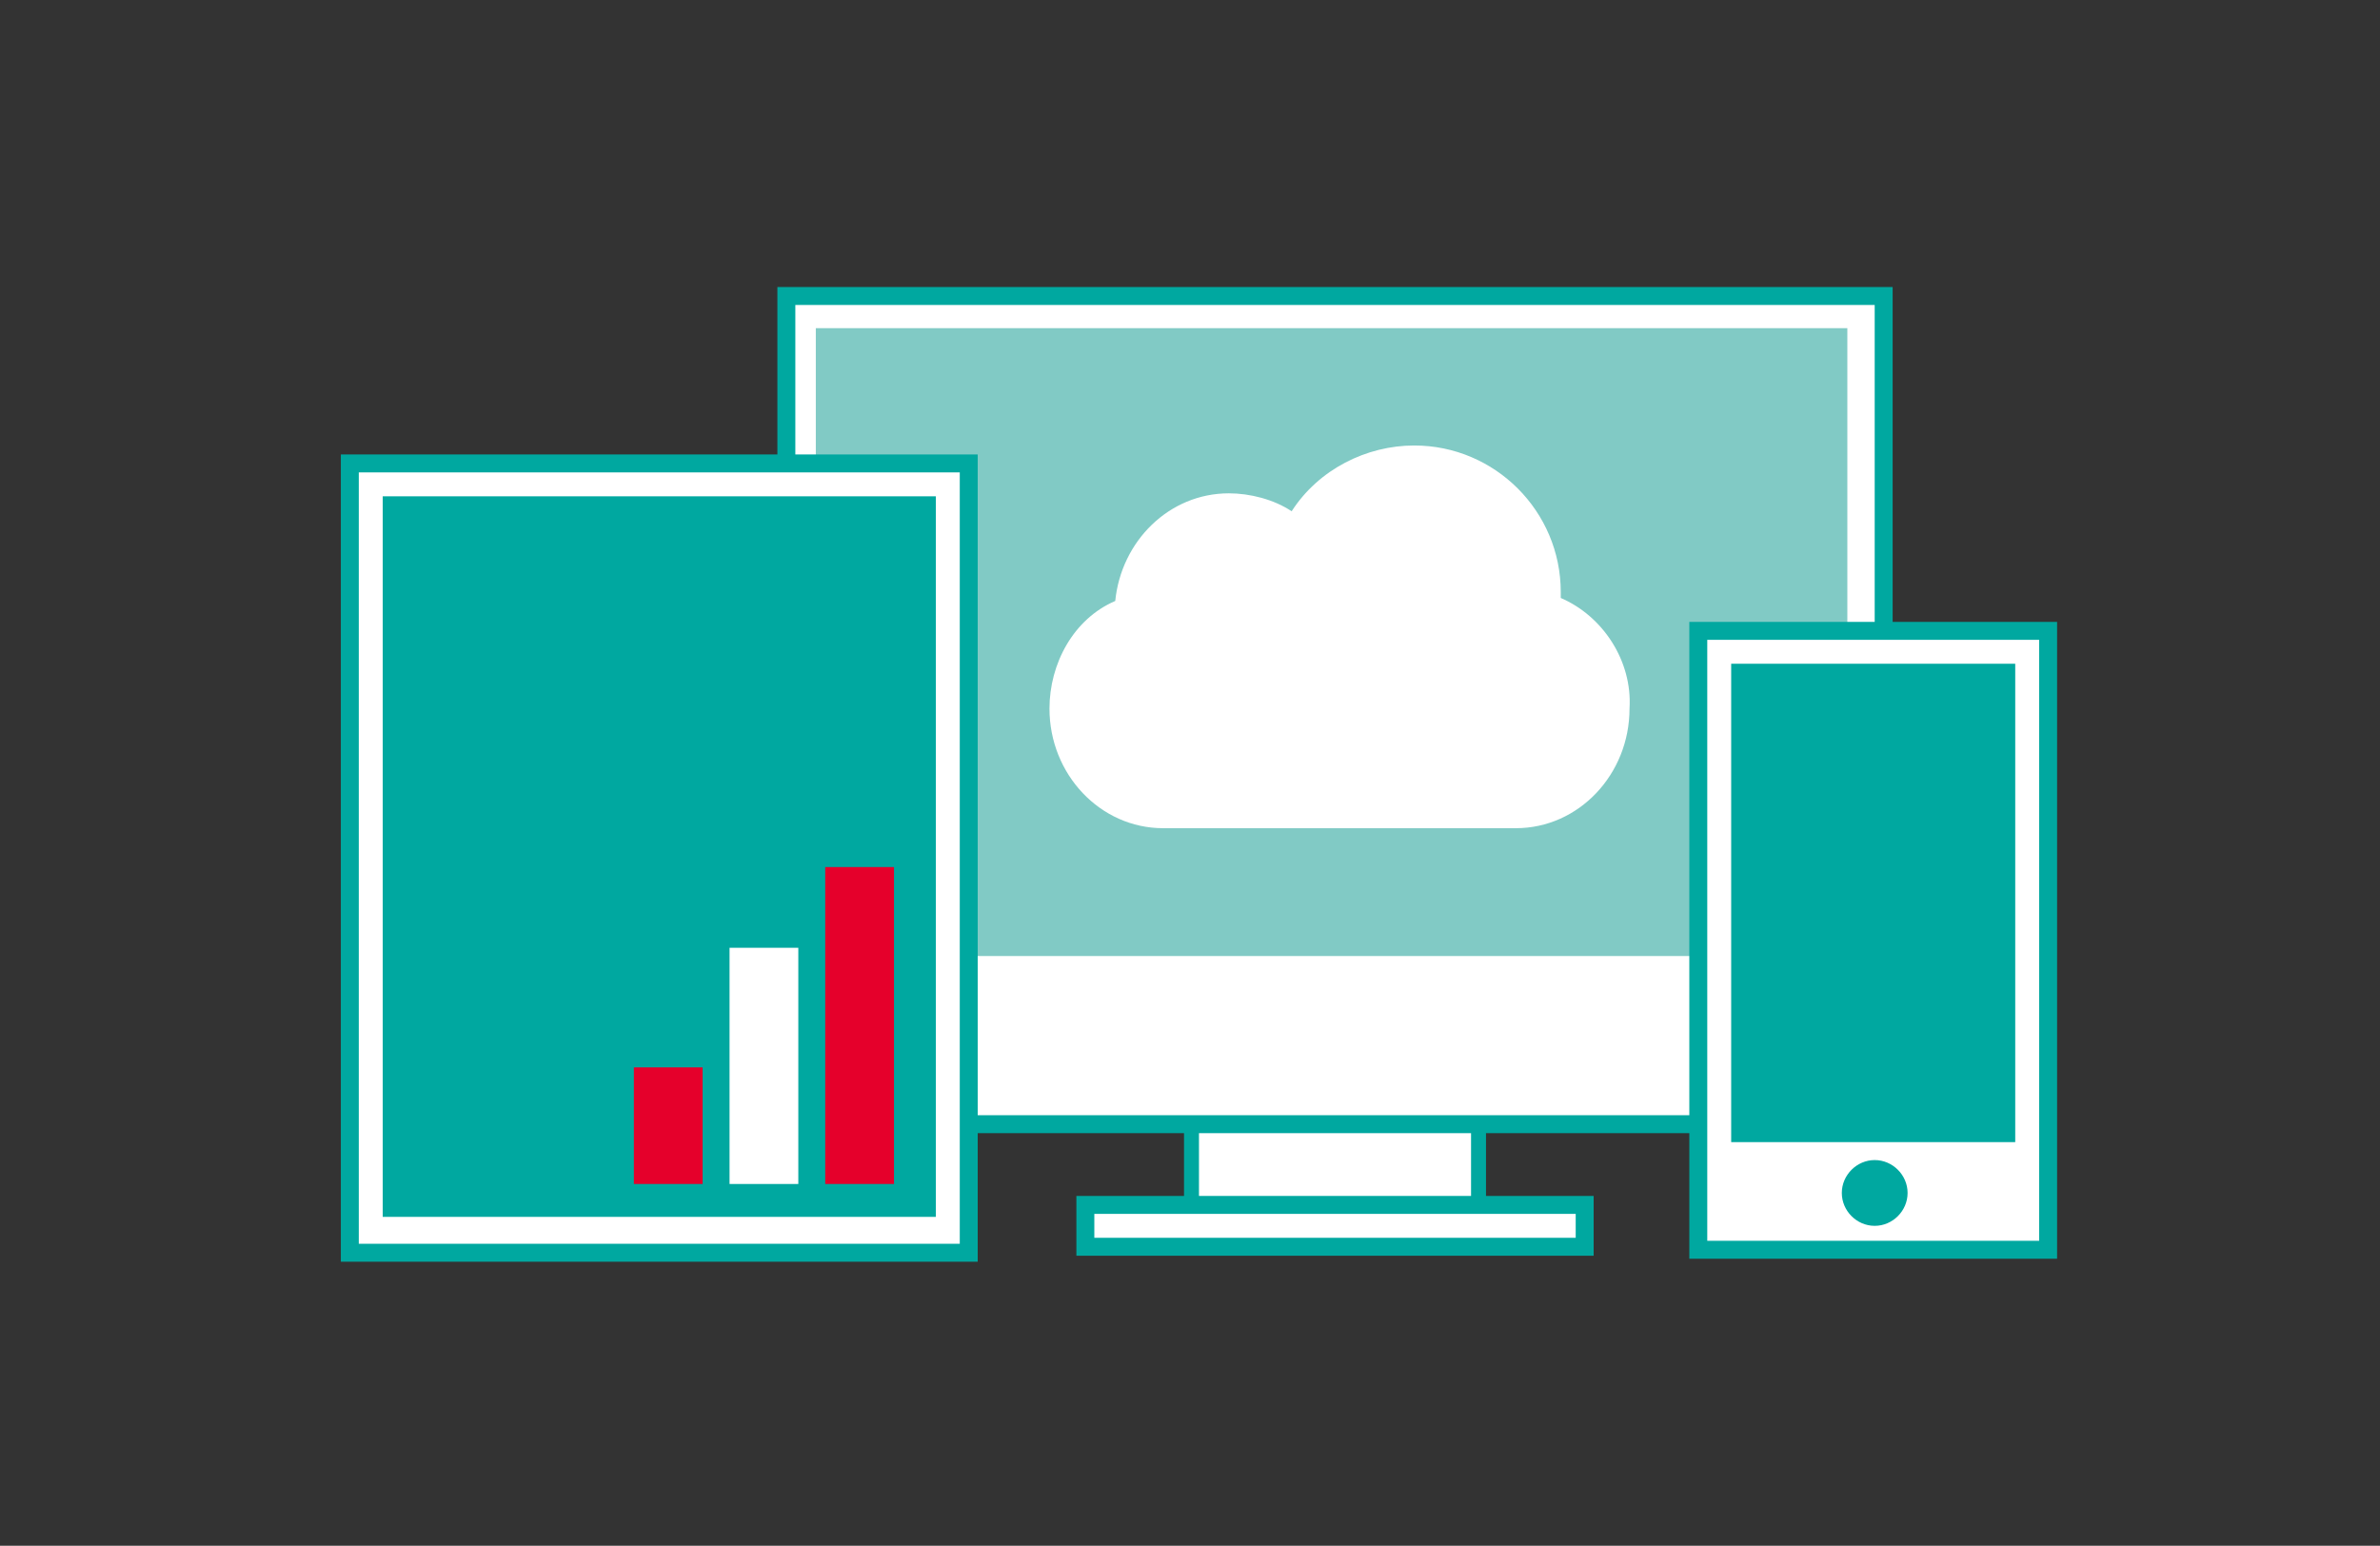
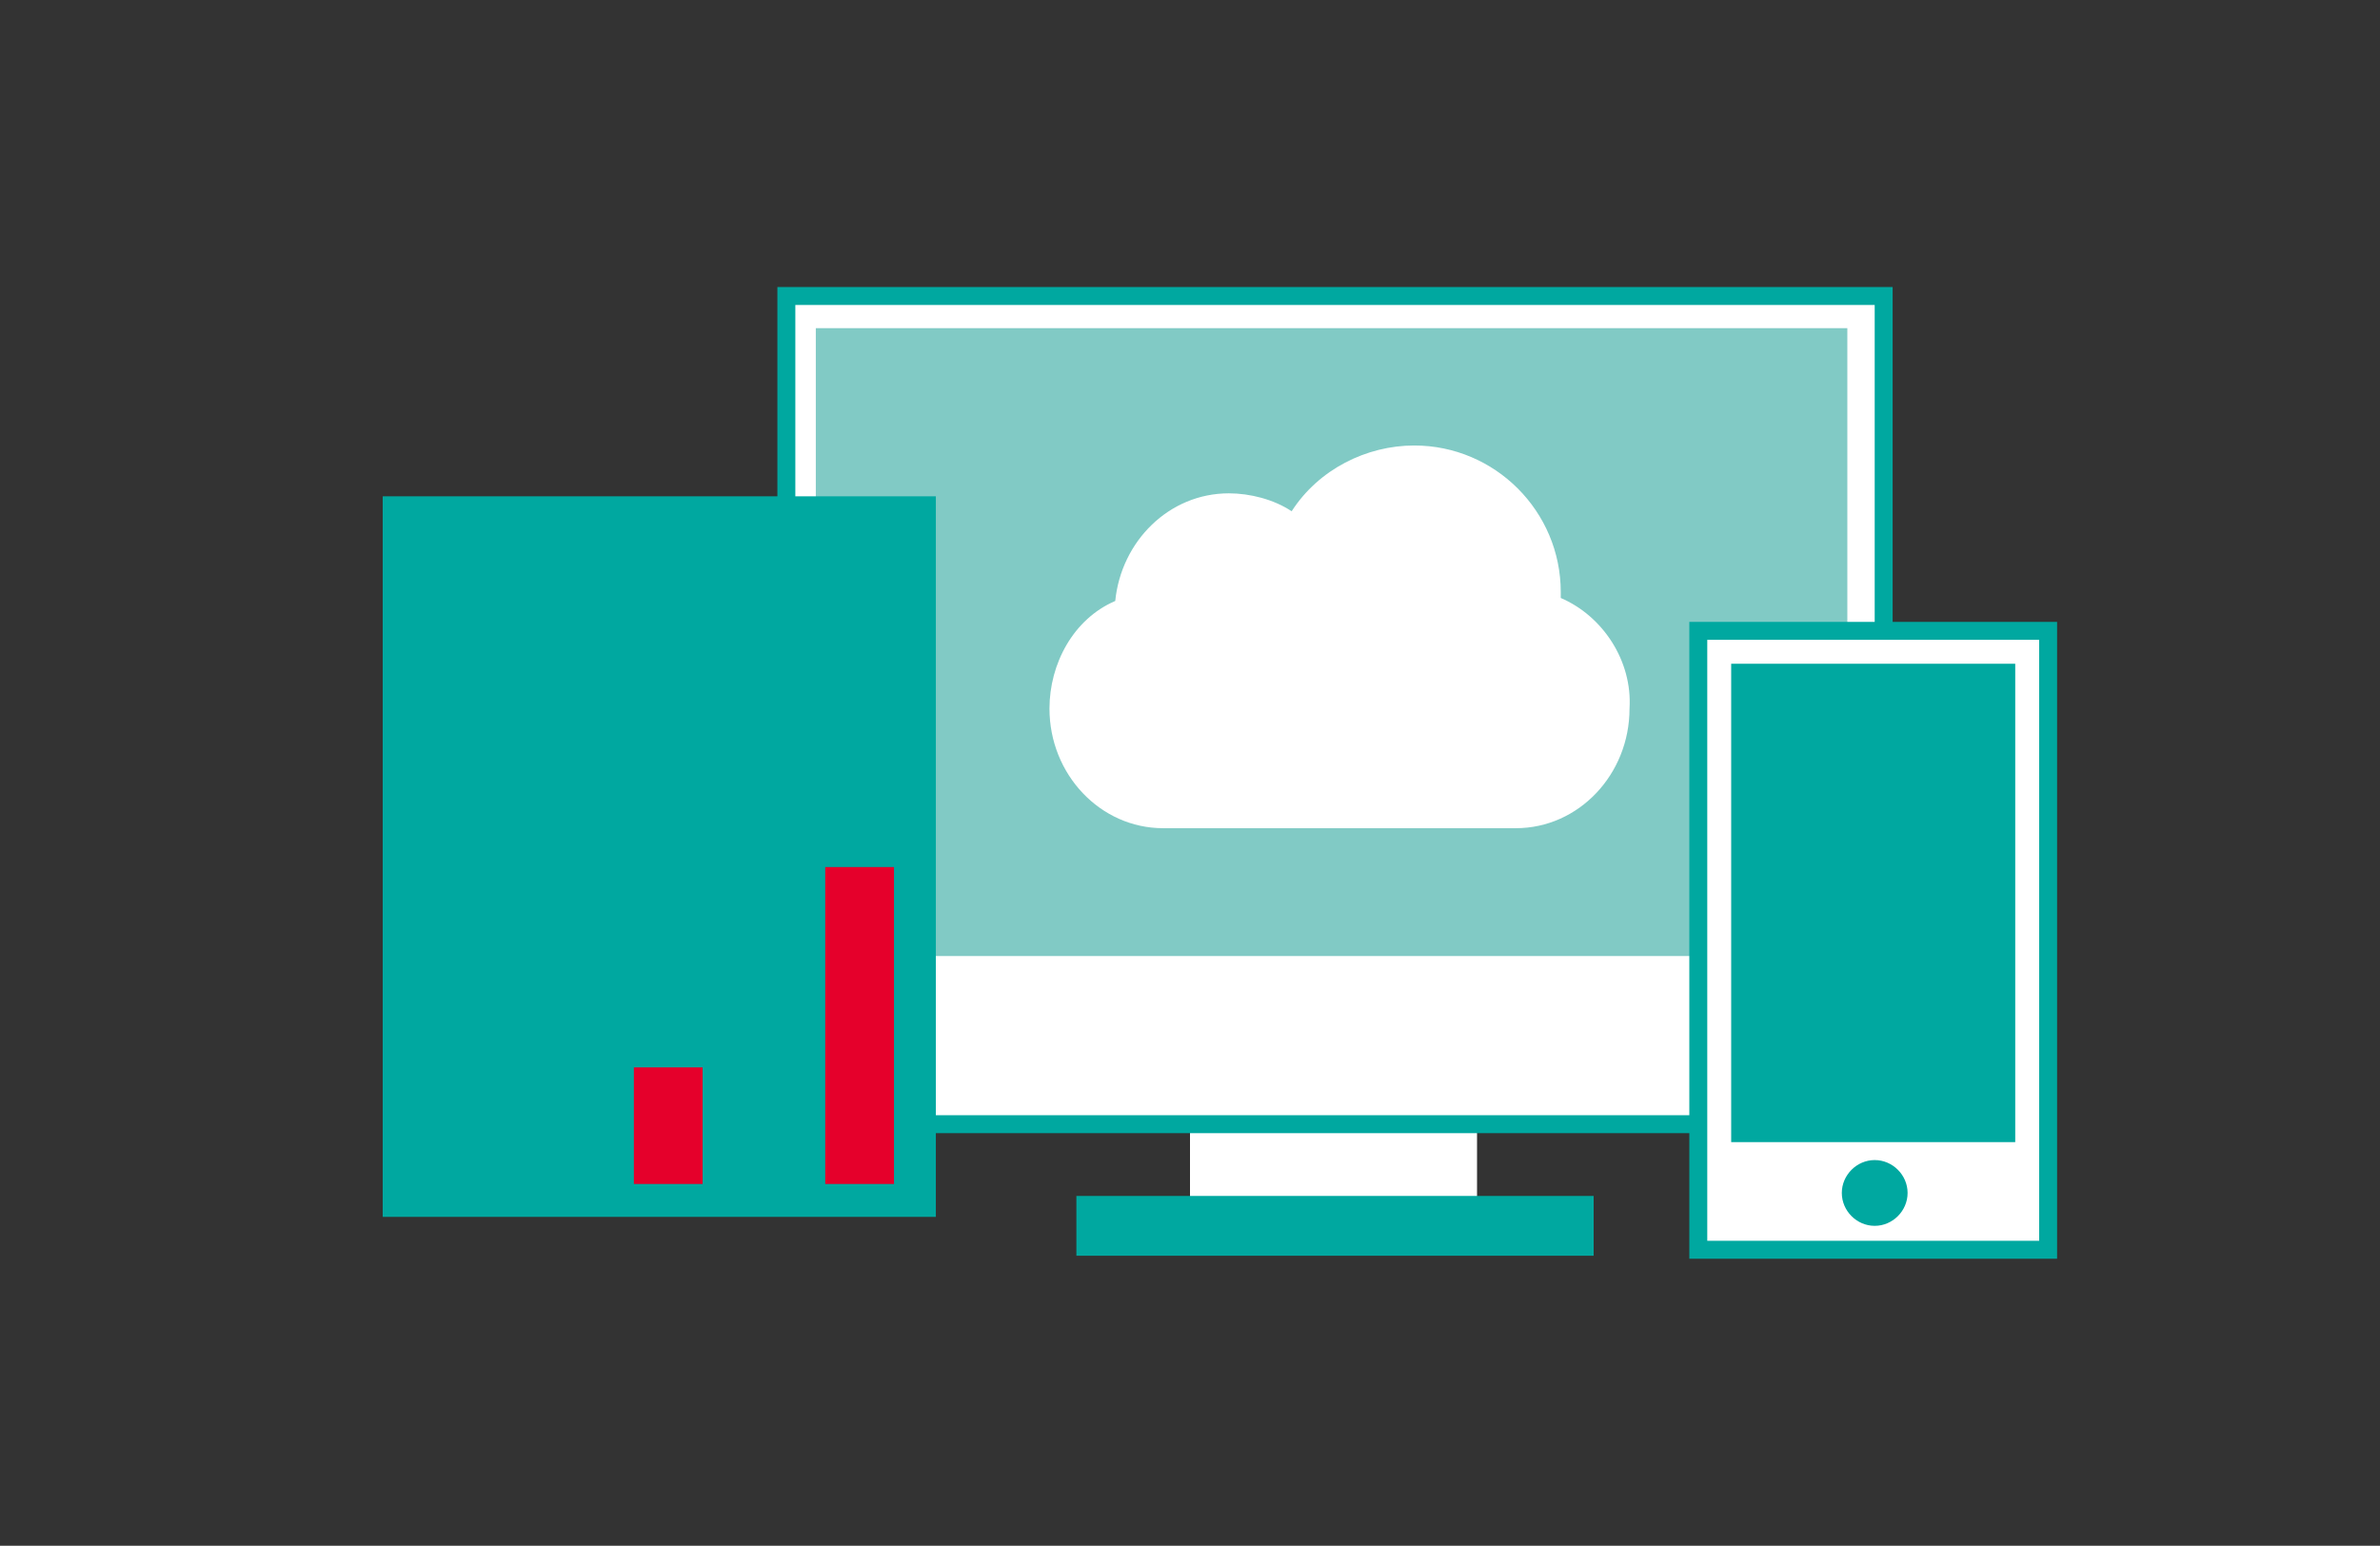
<svg xmlns="http://www.w3.org/2000/svg" enable-background="new 0 0 79.6 51.7" viewBox="0 0 79.6 51.7">
  <rect x="0" y="0" width="79.6" height="51.7" fill="#333333" stroke="none" />
  <path d="m39.8 40.9v-5.9l9.6.1v5.9z" fill="#fff" />
-   <path d="m40.1 35.3h9.1v5.4h-9.1zm-.5-.5v6.4h10.1v-6.4z" fill="#00a8a0" />
  <path d="m26.3 9.9h36.7v27.7h-36.7z" fill="#fff" />
  <path d="m62.7 10.2v27.1h-36.1v-27.1zm.6-.6h-37.3v28.3h37.3z" fill="#00a8a0" />
  <path d="m36.3 40.3h16.7v1.4h-16.7z" fill="#fff" />
-   <path d="m52.7 40.6v.8h-16.1v-.8zm.6-.6h-17.3v2h17.3z" fill="#00a8a0" />
+   <path d="m52.7 40.6v.8v-.8zm.6-.6h-17.3v2h17.3z" fill="#00a8a0" />
  <path d="m34.1 4.3h21v34.5h-21z" fill="#81cac5" transform="matrix(0 1 -1 0 66.085 -23.124)" />
  <path d="m56.8 21.1h11.7v20.7h-11.7z" fill="#fff" />
  <g fill="#00a8a0">
    <path d="m68.2 21.4v20.1h-11.1v-20.1zm.6-.6h-12.3v21.3h12.3z" />
    <path d="m57.9 22.2h9.5v16h-9.5z" />
    <circle cx="62.7" cy="39.9" r=".8" />
    <path d="m62.7 39.4c.3 0 .6.3.6.6s-.3.6-.6.6-.6-.3-.6-.6.3-.6.6-.6m0-.6c-.6 0-1.1.5-1.1 1.1s.5 1.1 1.1 1.1 1.1-.5 1.1-1.1-.5-1.1-1.1-1.1z" />
  </g>
-   <path d="m11.7 15.5h20.7v26.4h-20.7z" fill="#fff" />
-   <path d="m12 15.8h20.1v25.8h-20.1zm-.6-.6v27h21.3v-27z" fill="#00a8a0" />
  <path d="m12.8 16.6h18.5v24.1h-18.5z" fill="#00a8a0" />
  <path d="m52.2 20c0-.1 0-.1 0-.2 0-2.7-2.2-4.9-4.9-4.9-1.6 0-3.2.8-4.1 2.2-.6-.4-1.4-.6-2.1-.6-2 0-3.6 1.6-3.8 3.6-1.4.6-2.2 2.1-2.2 3.6 0 2.2 1.7 4 3.8 4h11.8c2.1 0 3.8-1.8 3.8-4 .1-1.6-.9-3.1-2.3-3.7z" fill="#fff" />
  <path d="m21.2 35.7h2.3v3.9h-2.3z" fill="#e5002b" />
-   <path d="m24.4 31.7h2.3v7.9h-2.3z" fill="#fff" />
  <path d="m27.6 29h2.3v10.6h-2.3z" fill="#e5002b" />
</svg>